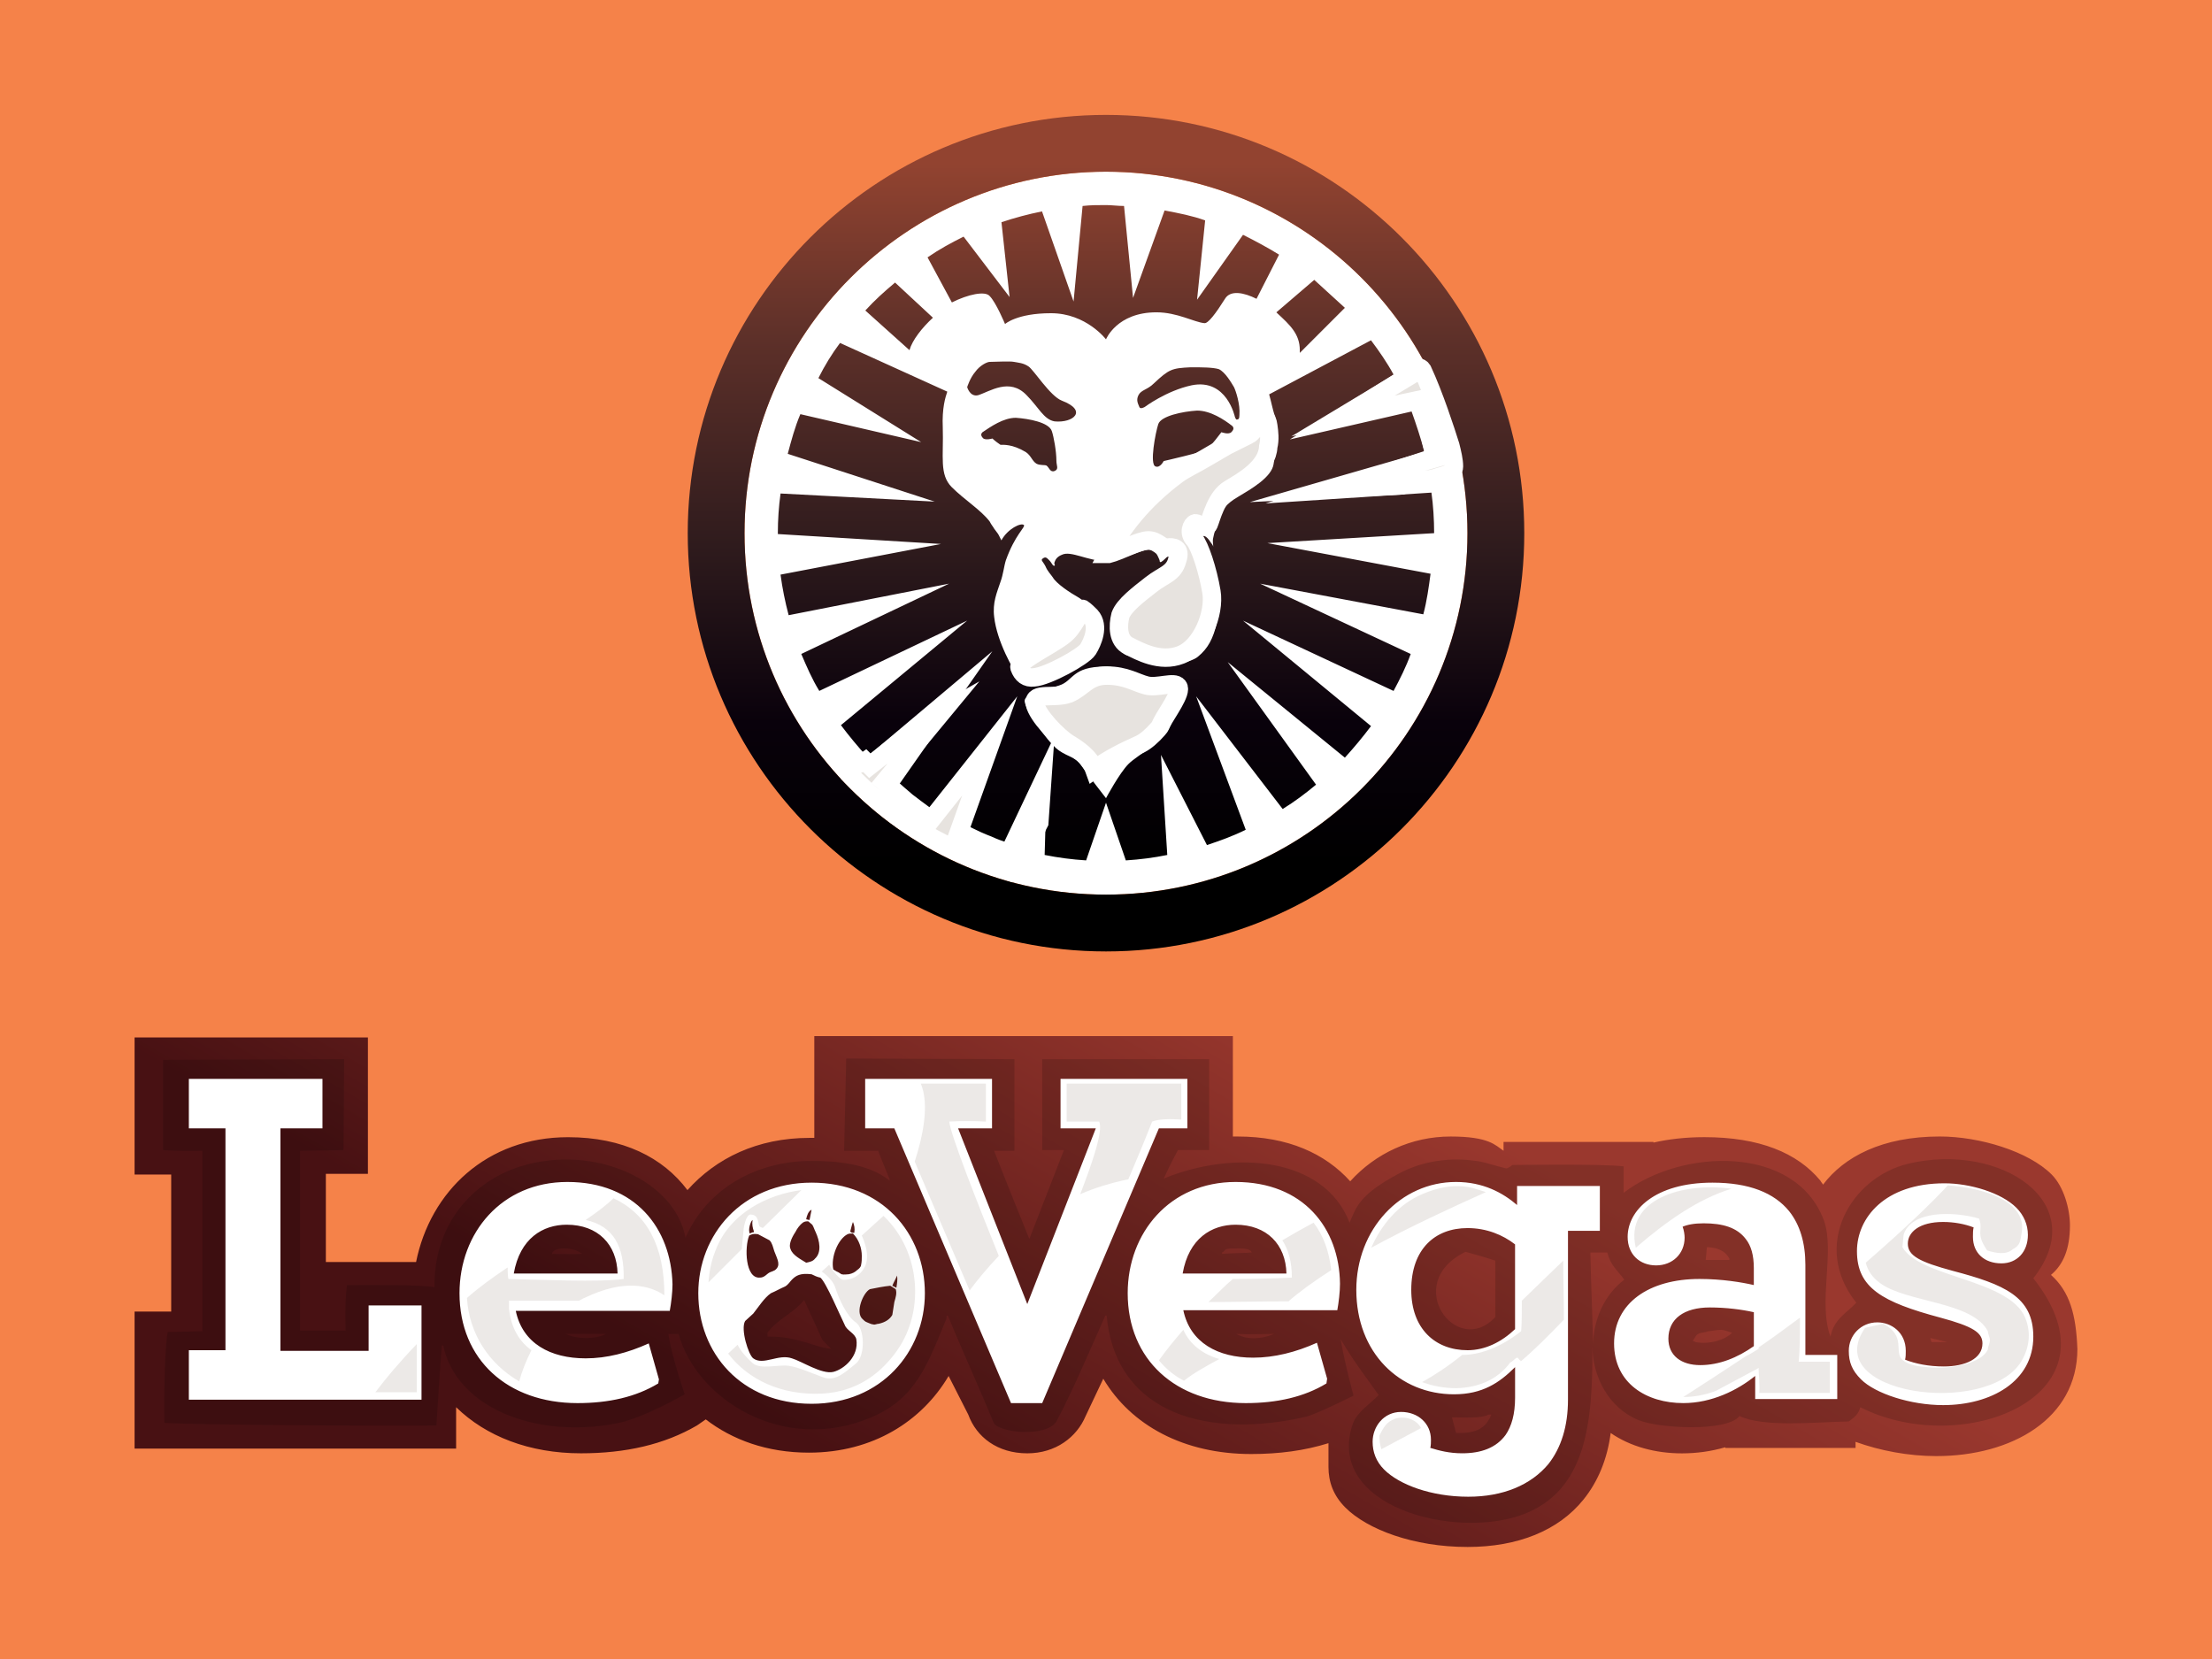
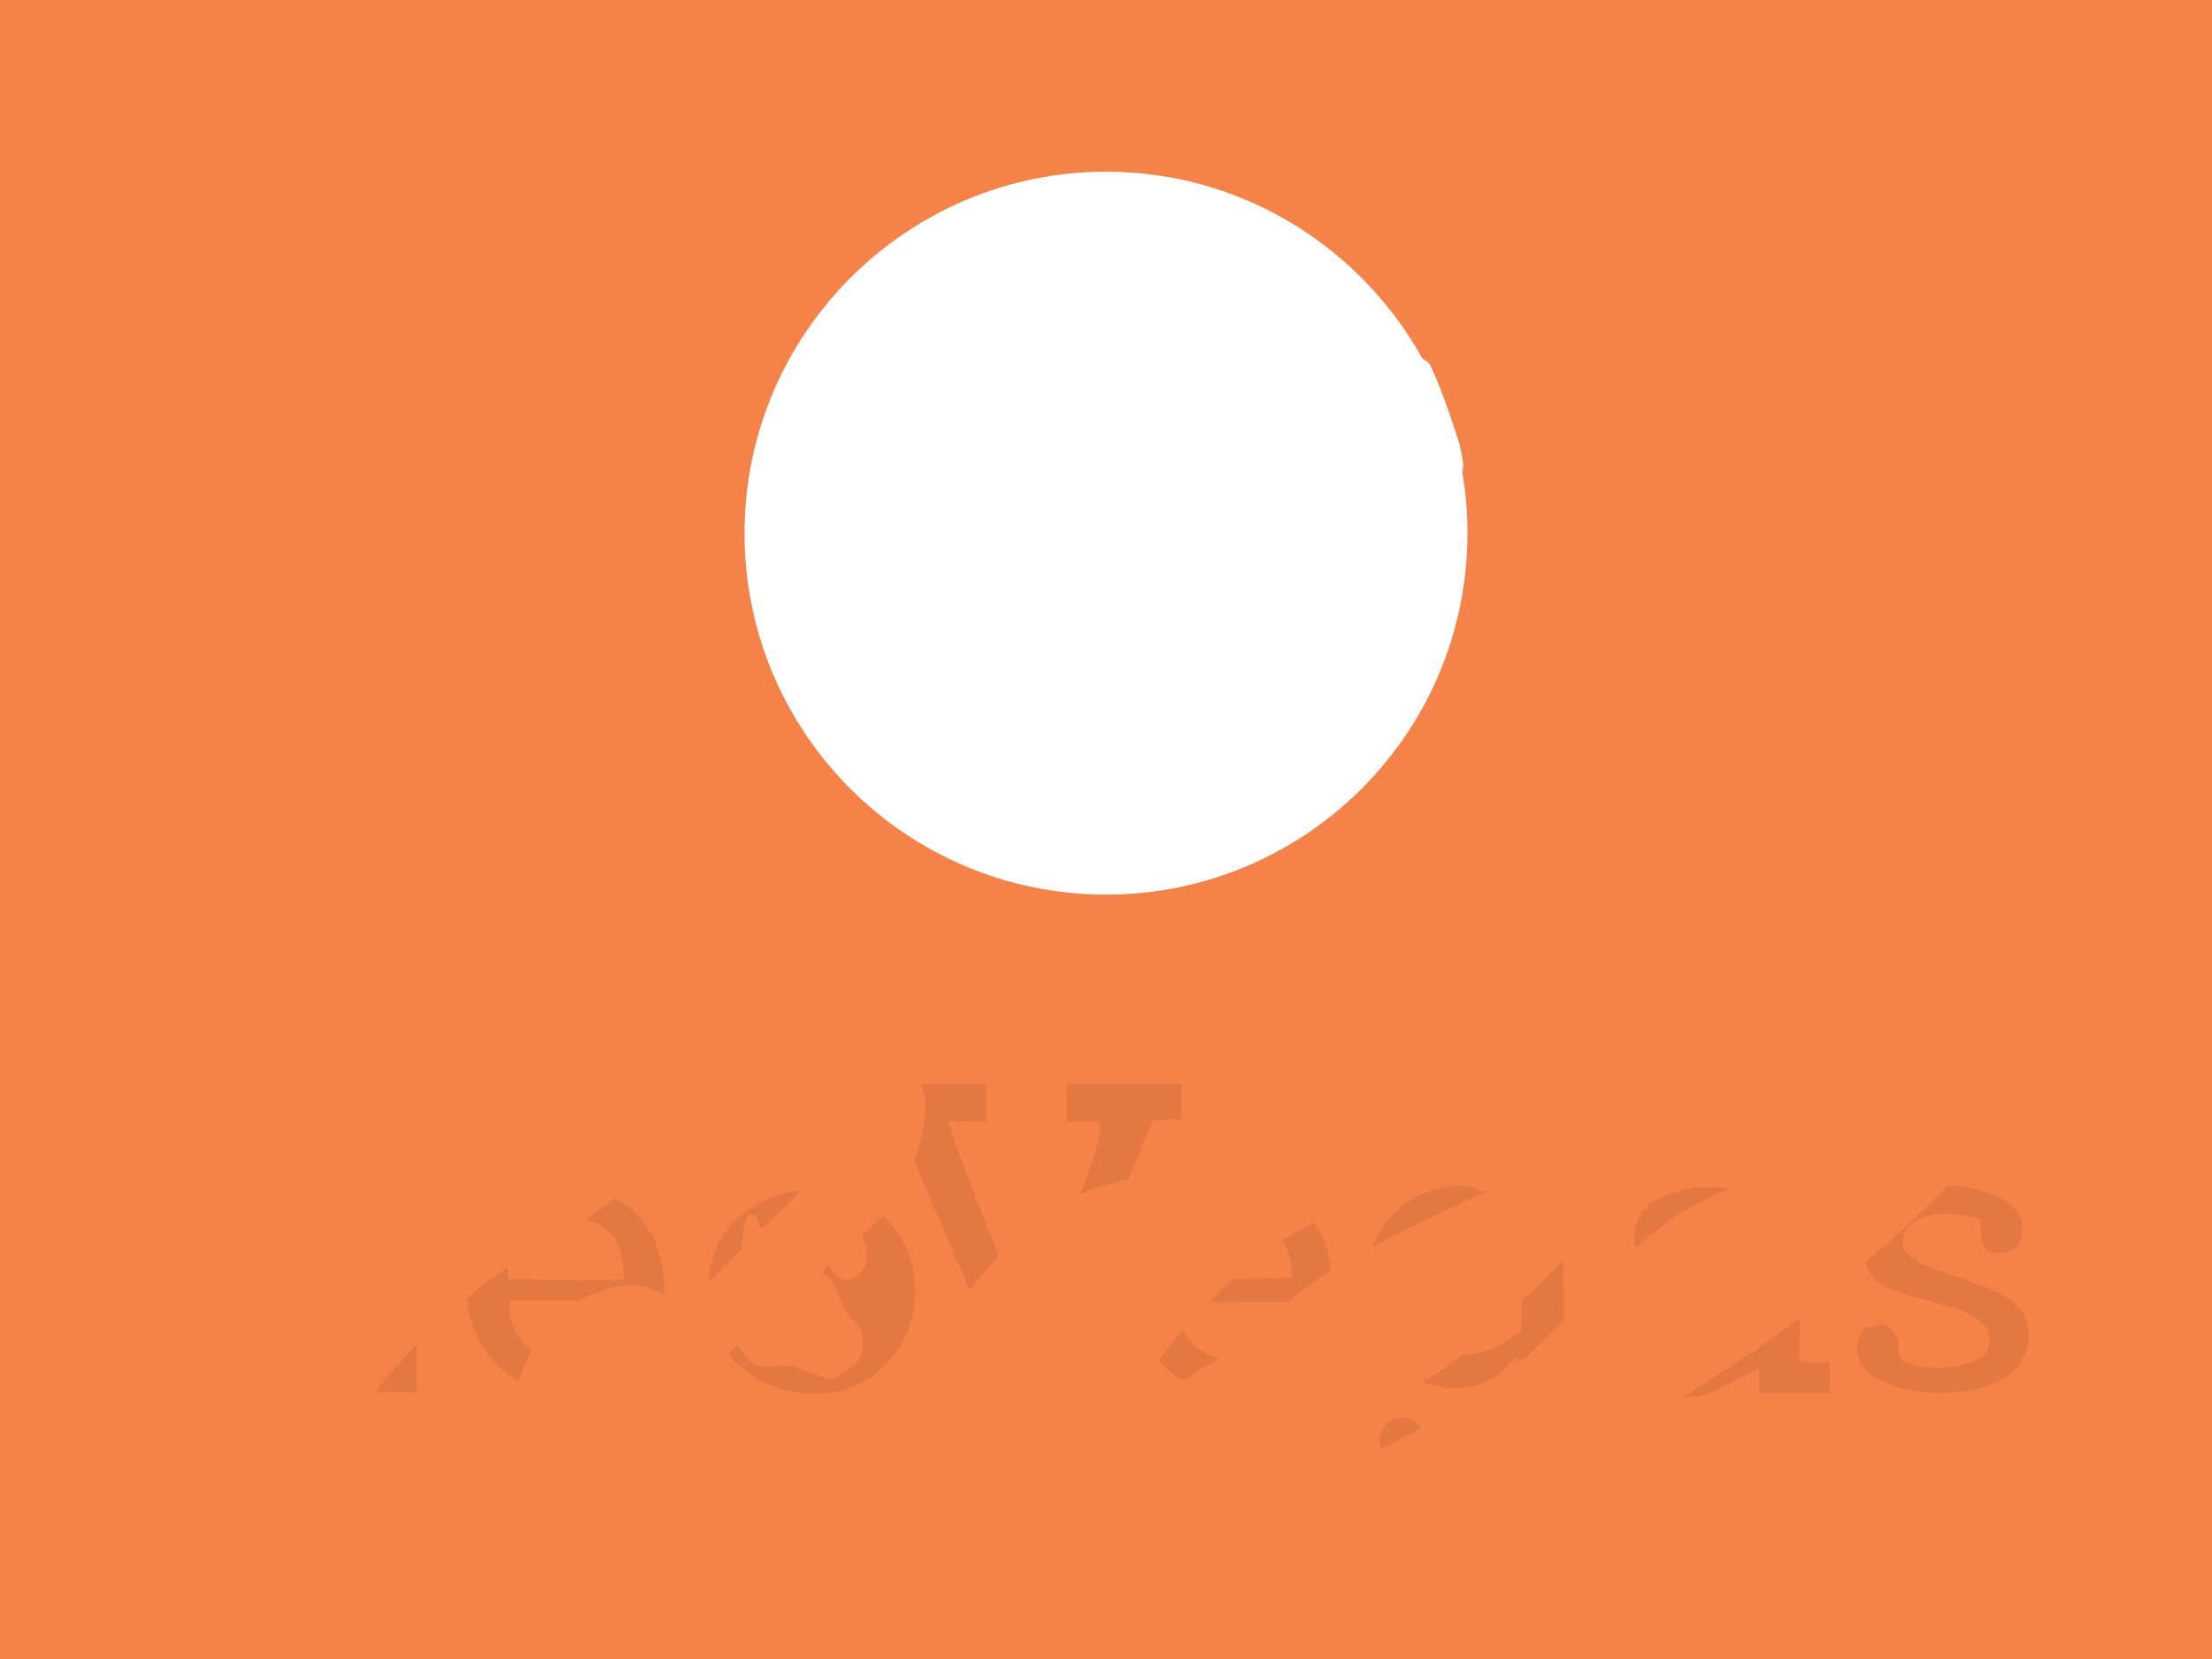
<svg xmlns="http://www.w3.org/2000/svg" version="1.1" id="Layer_1" x="0px" y="0px" width="120px" height="90px" viewBox="0 0 120 90" enable-background="new 0 0 120 90" xml:space="preserve">
  <rect x="0" y="0" width="120" height="90" fill="#808080" stroke="none" />
  <path fill="#F58249" d="M130.688,85.822c0,6.775-3.617,12.326-8.045,12.326H-2.64c-4.425,0-8.048-5.551-8.048-12.326V4.18  c0-6.783,3.624-12.328,8.047-12.328h125.28c4.424,0,8.049,5.55,8.049,12.328V85.822L130.688,85.822z" />
  <g id="LeoVegas.com">
    <g>
      <g>
        <linearGradient id="SVGID_1_" gradientUnits="userSpaceOnUse" x1="-281.807" y1="228.117" x2="-275.43" y2="217.071" gradientTransform="matrix(2.574 0 0 2.574 775.827 -505.277)">
          <stop offset="0" style="stop-color:#481113" />
          <stop offset="1" style="stop-color:#9A382E" />
        </linearGradient>
-         <path fill="url(#SVGID_1_)" d="M111.264,69.163c0.662-0.553,1.03-1.399,1.03-2.688c0-0.883-0.331-2.097-0.994-2.76     c-1.251-1.251-3.9-2.061-6.071-2.061c-3.128,0-5.189,1.104-6.33,2.612c-0.037-0.073-0.11-0.146-0.147-0.221     c-1.251-1.509-3.313-2.355-6.292-2.355c-1.031,0-1.951,0.111-2.761,0.295v-0.037h-8.133v0.479     c-0.442-0.294-0.773-0.772-2.871-0.772c-2.134,0-4.085,0.92-5.446,2.429c-1.361-1.509-3.386-2.429-6.109-2.429     c-0.073,0-0.184,0-0.257,0v-5.446H44.176v3.459v2.061c-0.074,0-0.147,0-0.258,0c-2.834,0-5.079,1.104-6.624,2.834     c-1.325-1.767-3.496-2.871-6.478-2.871c-4.416,0-7.471,2.944-8.244,6.771h-4.894V63.68h2.281v-7.397H7.301v7.434h1.986v7.434     H7.301v7.435h17.443V76.34c1.619,1.582,3.975,2.501,6.771,2.501c2.429,0,4.526-0.479,6.293-1.509l0.479-0.331     c1.435,1.104,3.313,1.804,5.594,1.804c3.496,0,6.146-1.729,7.581-4.159l1.067,2.098c0.441,1.215,1.582,2.098,3.201,2.098     c1.546,0,2.687-0.883,3.165-2.023l0.957-2.024c1.509,2.539,4.379,4.085,8.022,4.085c1.509,0,2.907-0.184,4.195-0.589     c0,0.405,0,0.81,0,1.288c0,0.81,0.258,1.546,0.92,2.208c1.178,1.178,3.681,2.135,6.625,2.135c2.723,0,4.931-0.884,6.292-2.576     c0.773-0.957,1.288-2.171,1.473-3.606c1.067,0.736,2.429,1.104,3.864,1.104c0.809,0,1.582-0.109,2.354-0.331v0.037h7.066v-0.331     c1.325,0.479,2.87,0.773,4.379,0.773c4.085,0,7.655-2.024,7.655-5.815C112.625,71.334,112.294,70.083,111.264,69.163z" />
      </g>
    </g>
    <g id="Dark_Red" opacity="0.15">
      <g>
-         <path d="M110.307,69.347c3.239-4.121-1.803-7.397-6.771-6.219c-3.128,0.735-5.299,4.452-2.833,7.543     c-0.552,0.59-1.215,0.884-1.399,1.841c-0.698-1.841,0.258-4.637-0.367-6.33c-1.546-4.085-7.691-3.9-10.856-1.472     c0-0.294,0-1.141,0-1.436c-1.178-0.146-6.036-0.073-6.036-0.073s-0.22,0.184-0.33,0.184c-0.479-0.11-0.921-0.257-1.399-0.368     c-1.692-0.294-3.238,0-4.452,0.663c-2.135,1.14-2.282,1.803-2.65,2.649c-1.397-3.606-6.329-3.938-10.083-2.392     c0.294-0.663,0.772-1.546,0.772-1.546h1.693V57.46H56.54v4.932h1.178l-1.877,4.82c0,0-1.287-3.165-1.913-4.784     c0.184,0,1.104,0,1.104,0V57.46l-9.126-0.037l-0.111,5.005h1.841c0,0,0.404,1.03,0.625,1.546v0.073     c-1.178-0.957-3.018-1.067-4.231-1.067c-3.055,0-5.631,1.546-6.772,4.012c-0.036,0.037-0.036,0.11-0.073,0.147     c-0.552-3.055-4.895-5.115-8.942-3.864c-2.576,0.81-4.71,3.091-4.674,6.551c-0.92-0.147-3.459-0.11-4.747-0.11     c-0.073,0.589-0.11,1.251-0.073,2.466H16.28v-9.753c0.588,0,2.354-0.036,2.354-0.036l0.037-4.932l-9.825,0.036v4.896     c0,0,0.993,0.073,2.134,0.036v9.79c-0.479,0-1.361,0.036-1.877,0.036c-0.146,0.552-0.221,3.275-0.184,4.932     c0.957,0.109,11.85,0.184,14.757,0.146c0.074-1.104,0.184-3.017,0.295-4.342h0.073c0.699,3.35,4.968,5.078,9.385,4.231     c1.435-0.257,3.717-1.582,3.717-1.582s-0.736-2.135-0.884-3.275h0.553c0.957,3.533,5.667,6.551,10.451,4.526     c2.429-1.03,3.055-2.87,4.085-5.373v-0.146h0.073c0.736,1.803,1.73,3.975,2.466,5.777c0.221,0.589,2.871,0.847,3.423-0.037     c0.883-1.656,2.024-4.342,2.649-5.74h0.073c0.516,5.52,5.778,6.66,10.819,5.483c0.59-0.147,2.576-1.142,2.576-1.142     s-0.479-1.729-0.698-3.055c0.698,1.179,1.324,1.987,2.06,3.019c-0.441,0.479-1.14,0.883-1.397,1.545     c-1.546,4.49,5.52,6.33,9.237,4.932c3.385-1.288,3.79-4.858,3.754-9.163c0,1.692,0.883,3.385,2.502,4.048     c1.03,0.441,4.784,0.663,5.483-0.221c1.288,0.626,4.122,0.331,5.925,0.294c0.295-0.221,0.516-0.368,0.626-0.771     C106.479,79.173,115.349,75.713,110.307,69.347z M29.97,68.021c0,0.221-0.221-0.294,0.626-0.294c0.515,0,0.772,0.147,0.993,0.294     C31.037,68.059,30.485,68.021,29.97,68.021z M30.706,72.364h2.171C32.325,72.658,31.258,72.658,30.706,72.364z M41.637,72.512     v-0.221c0.551-0.736,1.435-1.067,1.986-1.767c0.331,0.736,0.663,1.435,0.994,2.171c0.146,0.147,0.294,0.295,0.479,0.479     C44.176,73.101,43.256,72.475,41.637,72.512z M66.293,67.948c0.221-0.073,0-0.221,0.625-0.221c0.626,0,0.883,0,0.994,0.221     c-0.553,0.037-1.067,0.037-1.619,0.073V67.948L66.293,67.948z M67.065,72.364c0.699,0.037,1.362,0,2.061,0     C68.428,72.658,67.654,72.695,67.065,72.364z M78.989,77.737c-0.074-0.294-0.147-0.552-0.221-0.847     c0.662,0,1.545,0.074,1.987-0.147h0.147C80.608,77.479,80.093,77.774,78.989,77.737z M81.123,71.444     c-2.098,2.281-5.115-1.84-1.619-3.533c0.553,0.147,1.067,0.294,1.619,0.479V71.444z M86.423,72.916     c-0.036-1.582-0.11-3.274-0.147-4.968h0.92c0.185,0.735,0.553,0.957,0.92,1.472C87.012,70.267,86.459,71.591,86.423,72.916z      M92.605,67.653c0.625,0.037,0.994,0.222,1.215,0.626v0.074h-1.288C92.568,68.132,92.568,67.875,92.605,67.653z M91.98,72.806     c-0.037-0.036-0.111-0.036-0.148-0.073c0.148-0.184,0.148-0.295,0.295-0.368c0.11-0.073,0.368-0.073,0.552-0.146     c0.147,0,0.405-0.075,0.663-0.075s0.515,0.148,0.625,0.148C93.6,72.695,92.716,72.953,91.98,72.806z M104.787,72.806     c-0.037-0.073-0.037-0.147-0.074-0.221c0.295,0.073,0.626,0.147,0.92,0.221H104.787z" />
-       </g>
+         </g>
    </g>
    <g id="White">
      <g>
-         <path fill="#FFFFFF" d="M30.78,64.121c-3.57,0-5.852,2.76-5.852,6.035c0,3.606,2.612,5.962,6.403,5.962     c1.692,0,3.164-0.331,4.379-1.067l0.037-0.221l-0.552-1.951c-1.142,0.516-2.282,0.811-3.423,0.811     c-1.914,0-3.423-0.811-3.791-2.576h8.354c0.074-0.405,0.148-0.993,0.148-1.436C36.41,66.623,34.46,64.121,30.78,64.121z      M27.872,69.089c0.332-1.914,1.582-2.649,2.871-2.649c1.692,0,2.723,1.067,2.76,2.649H27.872z M44.028,64.158     c-3.79,0-6.146,2.833-6.146,5.998c0,3.238,2.318,5.999,6.146,5.999c3.79,0,6.146-2.834,6.146-5.999     C50.174,66.917,47.855,64.158,44.028,64.158z M46.273,66.292c0.073,0.184,0.11,0.331,0.073,0.589c-0.073,0-0.147,0-0.185-0.037     c0,0,0,0-0.036-0.036C46.162,66.66,46.236,66.365,46.273,66.292z M44.028,65.629c-0.037,0.185-0.074,0.369-0.11,0.553     c-0.074,0-0.147-0.037-0.184-0.037C43.771,65.961,43.844,65.704,44.028,65.629z M43.145,66.844     c0.111-0.221,0.258-0.404,0.405-0.515c0.11-0.073,0.185-0.073,0.294-0.073c0.037,0.036,0.147,0.109,0.221,0.184     c0.073,0.11,0.111,0.258,0.185,0.404c0.221,0.479,0.331,1.104-0.037,1.436c-0.11,0.147-0.294,0.184-0.478,0.221     c-0.295-0.184-0.736-0.404-0.847-0.736C42.776,67.544,42.924,67.175,43.145,66.844z M40.826,66.182     c-0.036,0.258,0,0.405,0.074,0.626c0,0,0,0,0,0.036c-0.074,0-0.147,0.037-0.221,0.073C40.568,66.733,40.716,66.256,40.826,66.182     z M40.643,67.028c0.147-0.073,0.221-0.111,0.479-0.073c0.221,0.11,0.404,0.22,0.625,0.331c0.147,0.146,0.185,0.367,0.258,0.589     c0.184,0.479,0.368,0.772,0.037,1.03c-0.073,0.036-0.147,0.073-0.258,0.11c-0.184,0.073-0.295,0.294-0.552,0.294     C40.422,69.384,40.385,67.653,40.643,67.028z M45.206,74.425c-0.626,0.147-1.73-0.588-2.245-0.735     c-0.736-0.259-1.546,0.404-2.098,0c-0.258-0.185-0.699-1.583-0.441-2.024c0.146-0.147,0.294-0.258,0.441-0.404     c0.294-0.368,0.589-0.847,0.956-1.104c0.259-0.11,0.516-0.258,0.773-0.368c0.184-0.11,0.258-0.258,0.368-0.368     c0.221-0.221,0.441-0.368,1.067-0.294c0.147,0.073,0.294,0.146,0.478,0.184c0.295,0.221,1.104,2.135,1.326,2.576     c0.109,0.295,0.552,0.441,0.625,0.772C46.604,73.579,45.794,74.277,45.206,74.425z M46.494,68.905     c-0.11,0.11-0.258,0.184-0.442,0.221c-0.11,0-0.258,0.037-0.404,0c-0.074-0.037-0.147-0.11-0.258-0.147     c-0.073-0.037-0.11-0.073-0.184-0.11c-0.147-0.663,0.258-1.656,0.772-1.913c0.073-0.038,0.184-0.038,0.295-0.038     c0.331,0.332,0.479,0.811,0.479,1.215c0,0.147,0,0.331-0.037,0.479C46.715,68.721,46.604,68.832,46.494,68.905z M48.518,70.635     c-0.036,0.22-0.073,0.479-0.11,0.699c-0.147,0.257-0.404,0.405-0.735,0.479c-0.11,0-0.222,0.073-0.295,0.036     c-0.11,0-0.221-0.073-0.331-0.109c-0.11-0.037-0.185-0.111-0.258-0.185c-0.404-0.367,0.037-1.435,0.405-1.619     c0.368-0.074,0.735-0.147,1.104-0.185c0.11,0.074,0.185,0.11,0.295,0.185C48.665,70.156,48.592,70.377,48.518,70.635z      M48.628,69.861c-0.073-0.036-0.146-0.073-0.221-0.11c0.074-0.184,0.185-0.367,0.258-0.552     C48.702,69.384,48.665,69.642,48.628,69.861z M19.997,73.284h-4.784V61.213h2.281v-2.686h-7.249v2.686h1.986v12.035h-1.986v2.686     h12.622v-5.114h-2.87V73.284z M67.029,64.121c-3.57,0-5.852,2.76-5.852,6.035c0,3.606,2.612,5.962,6.403,5.962     c1.692,0,3.164-0.331,4.379-1.067l0.037-0.258l-0.552-1.95c-1.142,0.515-2.319,0.81-3.46,0.81c-1.914,0-3.422-0.81-3.79-2.576     h8.354c0.074-0.405,0.146-0.993,0.146-1.435C72.659,66.623,70.709,64.121,67.029,64.121z M64.158,69.089     c0.331-1.914,1.582-2.649,2.871-2.649c1.692,0,2.723,1.067,2.76,2.649H64.158z M97.941,68.61c0-1.178-0.294-2.171-0.883-2.906     c-0.81-0.994-2.172-1.546-4.158-1.546c-3.129,0-4.601,1.509-4.601,2.943c0,0.957,0.663,1.546,1.545,1.546     c0.884,0,1.546-0.626,1.546-1.509c0-0.147-0.036-0.405-0.109-0.589c0.257-0.11,0.625-0.185,1.14-0.185     c1.031,0,1.804,0.222,2.282,0.847c0.295,0.368,0.441,0.884,0.441,1.583v0.92c-0.626-0.147-1.729-0.331-2.944-0.331     c-2.76,0-4.637,1.324-4.637,3.495c0,2.172,1.767,3.239,3.754,3.239c1.546,0,2.944-0.699,3.901-1.473v1.252h4.452v-2.393h-1.729     V68.61L97.941,68.61z M95.145,73.027c-0.883,0.625-1.877,1.03-2.907,1.03s-1.729-0.516-1.729-1.436     c0-1.067,0.847-1.692,2.245-1.692c0.883,0,1.729,0.109,2.392,0.258V73.027z M64.415,61.213v-2.686h-6.881v2.686h1.913     l-3.717,9.532l-3.753-9.532h1.84v-2.686h-6.882v2.686h1.582l6.33,14.905h1.692l6.33-14.905H64.415z M82.301,65.372     c-0.772-0.662-1.84-1.251-3.312-1.251c-3.018,0-5.41,2.576-5.41,5.852c0,3.422,2.355,5.667,5.3,5.667     c1.545,0,2.466-0.626,3.313-1.473v1.656c0,0.884-0.185,1.546-0.516,2.024c-0.516,0.699-1.325,0.993-2.355,0.993     c-0.699,0-1.251-0.146-1.729-0.294c0.036-0.11,0.036-0.331,0.036-0.441c0-0.884-0.699-1.509-1.619-1.509     c-0.956,0-1.545,0.81-1.545,1.619c0,0.552,0.184,1.067,0.625,1.509c0.81,0.81,2.539,1.472,4.563,1.472     c1.877,0,3.386-0.625,4.343-1.767c0.698-0.883,1.067-2.061,1.067-3.496v-9.163h1.729v-2.43h-4.49V65.372L82.301,65.372z      M82.191,72.106c-0.736,0.699-1.62,1.142-2.576,1.142c-1.768,0-3.055-1.179-3.055-3.275c0-2.209,1.287-3.35,3.055-3.35     c1.029,0,1.913,0.368,2.576,0.884V72.106z M105.928,68.941c-1.767-0.479-2.429-0.81-2.429-1.472c0-0.626,0.625-1.178,1.913-1.178     c0.589,0,1.178,0.11,1.656,0.295c-0.037,0.146-0.037,0.33-0.037,0.515c0,0.884,0.626,1.436,1.546,1.436     c0.847,0,1.435-0.626,1.435-1.546c0-0.552-0.22-1.067-0.625-1.472c-0.81-0.81-2.502-1.325-3.9-1.325     c-3.239,0-4.748,1.877-4.748,3.681c0,1.986,1.362,2.76,4.526,3.606c1.767,0.478,2.282,0.81,2.282,1.397     c0,0.847-0.957,1.252-2.098,1.252c-0.81,0-1.546-0.147-2.098-0.368c0.036-0.147,0.036-0.332,0.036-0.479     c0-0.993-0.772-1.545-1.545-1.545c-0.884,0-1.546,0.698-1.546,1.545c0,0.626,0.184,1.067,0.662,1.546     c0.773,0.773,2.688,1.398,4.453,1.398c2.613,0,4.895-1.288,4.895-3.717C110.307,70.34,108.725,69.678,105.928,68.941z" />
-       </g>
+         </g>
    </g>
    <g id="Grey" opacity="0.1">
      <g>
        <path fill="#3B200F" d="M64.084,60.735v-1.95h-6.219v2.061h1.767c0.221,0.516-0.368,2.208-1.03,3.938     c0.846-0.367,1.729-0.625,2.612-0.81c0.441-1.03,0.884-2.098,1.288-3.128C62.87,60.698,63.496,60.698,64.084,60.735z      M46.752,67.028c0.146,0.331,0.441,1.067,0.184,1.655c-0.368,0.773-1.142,0.773-1.251,0.736c-0.111-0.036-0.553-0.479-0.699-0.81     l-0.405,0.368c0.258,0.185,0.626,0.515,0.736,0.883c0.184,0.59,0.625,1.546,1.104,1.878c0.479,0.294,0.552,1.803,0,2.244     s-1.104,0.993-1.767,0.735c-0.625-0.22-1.324-0.552-1.877-0.625c-0.552-0.073-1.545,0.222-1.95-0.147     c-0.294-0.257-0.662-0.662-0.81-0.993l-0.515,0.478c1.066,1.399,2.87,2.282,5.115,2.173c1.84-0.111,3.055-1.031,3.9-2.135     c1.693-2.172,1.473-5.558-0.589-7.508L46.752,67.028z M22.61,75.529v-2.613c-0.921,0.957-1.693,1.877-2.246,2.613H22.61z      M40.348,66.623c0,0,0.11-0.735,0.368-0.735c0.516,0,0.368,0.588,0.516,0.662c0.036,0.037,0.11,0.037,0.146,0.073l2.098-2.061     c-1.766,0.221-3.9,1.215-4.674,3.313c-0.22,0.552-0.331,1.141-0.367,1.692l1.804-1.804L40.348,66.623z M64.195,72.143     c-0.516,0.59-0.958,1.142-1.325,1.657c0.405,0.478,0.847,0.846,1.361,1.104c0.552-0.441,1.178-0.772,1.914-1.178     C65.262,73.469,64.563,72.953,64.195,72.143z M33.282,65.004c-0.332,0.331-0.81,0.7-1.509,1.178     c1.509,0.332,2.098,1.436,2.061,3.202c-1.324,0.184-4.563,0.036-6.256,0c-0.037-0.221-0.037-0.442-0.037-0.626     c-0.772,0.515-1.546,1.067-2.208,1.656c0.11,1.913,1.178,3.569,2.834,4.526c0.147-0.552,0.367-1.104,0.662-1.692     c-0.662-0.479-1.104-1.215-1.215-2.245c0-0.037,0-0.405,0-0.442c0.7,0,2.208,0,3.791,0c0.11-0.036,0.184-0.109,0.295-0.146     c2.208-1.067,3.569-0.663,4.342-0.147C36.042,67.58,35.086,65.851,33.282,65.004z M53.486,60.846v-2.061h-3.533     c0.479,1.141,0.11,2.87-0.331,4.231c0.993,2.318,1.987,4.674,2.98,6.992c0.405-0.552,0.92-1.177,1.583-1.877     c-1.178-2.906-2.649-6.661-2.687-7.286C52.051,60.809,52.86,60.809,53.486,60.846z M88.741,67.69L88.741,67.69     c1.656-1.435,3.386-2.649,5.189-3.201C91.317,64.121,88.115,65.041,88.741,67.69z M97.647,71.591c0-0.036,0-0.073,0-0.109     c-0.699,0.515-1.436,1.067-2.245,1.619c0,0,0,0.036,0,0.073c-0.184,0.11-0.404,0.257-0.699,0.405     c-1.104,0.736-2.244,1.472-3.386,2.208c0.589,0,1.178-0.11,1.767-0.332c0.699-0.367,1.435-0.772,2.135-1.14     c0.036,0,0.184-0.111,0.184-0.111c0,0.332,0.074,0.847,0.036,1.362h3.828v-1.693h-1.692     C97.647,73.248,97.647,72.327,97.647,71.591z M69.567,67.286c0.332,0.516,0.516,1.177,0.516,2.023     c-0.735,0.037-1.95,0.074-3.201,0.074c-0.479,0.404-0.884,0.846-1.325,1.251c1.288,0,2.907-0.037,4.343-0.037     c0.588-0.515,1.398-1.104,2.318-1.692c-0.11-1.03-0.442-1.914-0.957-2.576C70.709,66.623,70.119,66.955,69.567,67.286z      M109.865,71.481c-0.883-2.098-5.741-2.172-6.661-3.828c0.036-0.221,0.036-0.479,0.074-0.698     c0.441-1.288,2.686-1.251,4.084-0.848c0.147,0.332,0.037,0.626,0.074,0.921c0.036,0.294,0.221,0.589,0.368,0.81     c0.478,0.147,1.03,0.258,1.397-0.074c0.368-0.184,0.405-0.404,0.479-0.92c0.257-1.656-1.987-2.392-4.012-2.539     c-0.81,0.883-2.208,2.245-4.453,4.195c0.11,0.441,0.368,0.81,0.773,1.104c1.435,1.066,5.004,0.993,5.851,2.613     c0,0.146,0.111,0.331,0.111,0.478c0,0.184-0.111,0.368-0.111,0.516c-0.331,0.735-1.95,1.104-3.274,0.956     c-0.516-0.036-0.994-0.109-1.326-0.367c-0.552-0.442,0.222-1.288-1.066-1.987c-0.331,0.073-0.662,0.146-0.993,0.221     c-2.503,3.606,6.587,4.857,8.464,1.84C110.196,72.953,110.123,72.106,109.865,71.481z M79.909,64.452     c-1.03-0.258-1.987,0-2.76,0.331c-1.288,0.552-2.209,1.656-2.761,2.907c2.098-1.141,4.417-2.208,6.22-3.018     C80.388,64.6,80.167,64.525,79.909,64.452z M75.677,76.965c-0.478,0.184-0.625,0.479-0.847,0.92c0,0.258,0.037,0.515,0.11,0.735     c0.626-0.331,1.362-0.735,2.135-1.141c0,0,0,0,0-0.036C76.854,77.038,76.266,76.78,75.677,76.965z M82.559,70.561     c0,0.589,0,1.179-0.037,1.657c-1.177,0.919-2.281,1.287-3.201,1.287c-0.773,0.626-1.509,1.104-2.171,1.472     c0.588,0.222,1.214,0.332,1.876,0.332c1.104-0.037,2.172-0.405,2.907-1.398c0.074,0,0.295-0.258,0.368-0.258     c0.074,0,0.11,0.147,0.185,0.147v0.037c0,0,0,0,0.036,0c0.736-0.626,1.509-1.399,2.319-2.246c0-1.066-0.037-2.171-0.037-3.201     C84.067,69.089,83.331,69.825,82.559,70.561z" />
      </g>
    </g>
  </g>
  <g id="Head">
    <path fill="#FFFFFF" d="M60,9.314c10.806,0,19.609,8.802,19.609,19.609c0,10.856-8.803,19.609-19.609,19.609   c-10.808,0-19.61-8.753-19.61-19.609C40.39,18.116,49.193,9.314,60,9.314z" />
    <g>
      <g>
        <linearGradient id="SVGID_2_" gradientUnits="userSpaceOnUse" x1="-338.254" y1="216.311" x2="-338.254" y2="198.679" gradientTransform="matrix(2.574 0 0 2.574 930.565 -505.277)">
          <stop offset="0" style="stop-color:#000000" />
          <stop offset="0.103" style="stop-color:#000000" />
          <stop offset="0.271" style="stop-color:#09010B" />
          <stop offset="0.483" style="stop-color:#2F1B1D" />
          <stop offset="0.729" style="stop-color:#5D3029" />
          <stop offset="0.94" style="stop-color:#924330" />
        </linearGradient>
-         <path fill="url(#SVGID_2_)" d="M53.691,16.063c0.343,0.342,0.832,1.516,0.832,1.516s0.636-0.587,2.494-0.587     c1.907,0,2.983,1.418,2.983,1.418s0.585-1.467,2.738-1.467c1.125,0,2.055,0.538,2.592,0.587c0.195,0.049,0.635-0.538,1.125-1.32     c0.293-0.489,1.027-0.342,1.711,0l1.223-2.396c-0.635-0.391-1.271-0.733-1.955-1.076l-2.494,3.521l0.439-4.303     c-0.684-0.245-1.418-0.392-2.201-0.538l-1.711,4.744l-0.488-4.988c-0.344,0-0.685-0.049-0.978-0.049c-0.44,0-0.832,0-1.271,0.049     l-0.489,5.184l-1.712-4.89c-0.733,0.147-1.467,0.342-2.2,0.587l0.44,4.059l-2.494-3.277c-0.685,0.342-1.32,0.685-1.956,1.125     l1.32,2.445C52.518,15.965,53.447,15.769,53.691,16.063z M62.836,23.007c-0.146,0.44-0.488,2.201-0.146,2.298     c0.244,0.098,0.439-0.293,0.439-0.293s2.152-0.489,2.348-0.636c0.195-0.146,0.783-0.929,0.783-0.929s0.391,0.146,0.537,0     s0.146-0.245,0.049-0.342c-0.439-0.342-1.174-0.831-1.906-0.831C64.156,22.322,62.982,22.566,62.836,23.007z M57.604,21.735     c-0.636-0.245-1.516-1.663-1.81-1.858c-0.293-0.195-0.538-0.195-0.783-0.245c-0.244-0.049-0.978,0-1.32,0     c-0.146,0-0.538,0.196-0.782,0.538c-0.293,0.342-0.44,0.832-0.44,0.832s0.146,0.538,0.586,0.44c0.636-0.195,1.712-0.978,2.641,0     c0.635,0.636,0.929,1.32,1.516,1.418C58.24,22.958,59.022,22.273,57.604,21.735z M69.291,16.992     c0.686,0.636,1.223,1.125,1.223,2.005c0,0.049,0,0.098,0,0.147l2.445-2.445c-0.588-0.538-1.125-1.027-1.662-1.516l-2.055,1.761     C69.242,16.943,69.242,16.943,69.291,16.992z M77.801,28.924c0-0.733-0.049-1.516-0.146-2.2l-8.998,0.586l8.605-2.836     c-0.195-0.733-0.439-1.467-0.684-2.151l-6.602,1.516l5.623-3.521c-0.342-0.635-0.783-1.271-1.223-1.858l-5.525,2.934     c0.098,0.342,0.195,0.831,0.293,1.125c0.146,0.489,0.049,1.907-0.049,2.641c-0.098,0.733-1.223,1.369-1.957,1.809     c-0.586,0.342-0.928,0.733-1.074,1.32c-0.1,0.293-0.197,0.636-0.246,0.88c-0.049,0.196,0,0.342,0,0.489     c0-0.048-0.098-0.195-0.146-0.245c-0.244-0.391-0.439-0.391-0.537-0.293c-0.146,0.098,0.195,0.391,0.391,0.831     c0.195,0.392,0.342,0.88,0.391,1.125c0.148,0.489,0.344,1.809,0.1,2.689c-0.197,0.88-0.49,1.418-1.027,1.858     c-0.391,0.342-1.811,0.587-2.25,0.342c-1.076-0.538-1.516-0.196-1.857-0.586c-0.344-0.392-0.636-1.174-0.636-1.516     c0.049-0.343,0.585-1.174,1.466-1.907c0.832-0.734,1.467-0.783,1.713-1.027c0.146-0.098,0.195-0.244,0.244-0.44     c0.049-0.244,0.146-0.391,0-0.44c-0.098-0.048-0.146,0-0.293,0.098c-0.197,0.196-0.393,0.391-0.441,0.342s0-0.049-0.049-0.146     s-0.098-0.294-0.293-0.44C62.201,29.56,60.979,30.44,60,30.44c-0.979,0-1.908-0.587-2.396-0.342     c-0.245,0.098-0.342,0.245-0.392,0.391c-0.049,0.147,0.049,0.147,0,0.196c-0.098,0.048-0.146-0.147-0.293-0.293     c-0.147-0.146-0.196-0.196-0.343-0.098c-0.146,0.098,0,0.147,0.147,0.44c0.098,0.245,0.293,0.44,0.391,0.587     c0.196,0.342,0.929,0.831,1.369,1.076c0.44,0.244,1.174,1.174,1.271,1.467c0.147,0.293-0.343,1.173-0.392,1.271     c-0.049,0.049,0,0-0.439,0.44c-0.44,0.44-1.37,1.125-1.957,1.271c-0.586,0.146-1.271,0.391-1.662-0.049     c-0.342-0.44-1.223-2.005-1.37-3.325c-0.098-0.783,0.147-1.321,0.342-1.908c0.147-0.391,0.196-0.88,0.293-1.173     c0.489-1.37,1.076-1.81,0.978-1.907c-0.146-0.147-0.88,0.196-1.222,0.831c-0.049-0.098-0.098-0.195-0.147-0.293     c-0.049-0.098-0.146-0.195-0.245-0.342c-0.049-0.098-0.146-0.196-0.245-0.392c-0.489-0.636-1.369-1.173-2.054-1.858     c-0.685-0.685-0.44-1.663-0.489-3.228c-0.048-1.076,0.147-1.663,0.245-1.956l-5.819-2.641c-0.44,0.587-0.831,1.223-1.173,1.907     l5.575,3.472l-6.553-1.516c-0.294,0.685-0.489,1.418-0.685,2.152l7.971,2.592l-8.362-0.44c-0.098,0.733-0.146,1.418-0.146,2.151     v0.049l8.851,0.538l-8.705,1.663c0.098,0.733,0.245,1.467,0.44,2.201l8.705-1.711l-8.02,3.814     c0.293,0.685,0.586,1.37,0.978,2.005l8.02-3.814l-6.847,5.672c0.44,0.587,0.93,1.174,1.418,1.712l6.797-5.722l-5.135,7.335     c0.587,0.489,1.174,0.929,1.81,1.32l4.206-5.477l-2.299,6.504c0.685,0.343,1.37,0.587,2.103,0.831l2.298-4.596l-0.146,5.134     c0.733,0.147,1.466,0.245,2.25,0.294L60,43.546l1.076,3.13c0.781-0.049,1.516-0.146,2.248-0.294l-0.342-5.428l2.494,4.89     c0.734-0.244,1.418-0.488,2.104-0.831l-2.689-7.237l4.693,6.112c0.637-0.391,1.223-0.831,1.811-1.32l-4.793-6.65l6.357,5.184     c0.488-0.538,0.979-1.125,1.418-1.712l-6.943-5.721l8.166,3.814c0.342-0.636,0.686-1.32,0.93-2.005l-8.168-3.814l8.852,1.663     c0.195-0.733,0.295-1.467,0.393-2.201l-8.852-1.663L77.801,28.924z M63.521,39.292c-0.344,0.929-1.811,1.662-2.299,2.151     C60.732,41.932,60,43.301,60,43.301s-1.027-1.32-1.369-1.81c-0.343-0.489-0.832-0.44-1.37-0.929     c-0.538-0.489-1.272-1.614-1.516-2.054c-0.196-0.489-0.245-0.538,0.049-0.783c0.293-0.244,0.929-0.293,1.663-0.538     c0.783-0.244,0.684-1.027,2.495-1.027c0.732,0,1.515,0.391,1.857,0.538c0.734,0.342,1.859-0.049,2.348,0.293     C64.645,37.335,63.863,38.362,63.521,39.292z M55.11,22.665c-0.685,0-1.369,0.489-1.81,0.782     c-0.098,0.098-0.098,0.196,0.049,0.342c0.147,0.098,0.489,0,0.489,0s0.146,0.147,0.44,0.343c0.147,0,0.636-0.049,1.369,0.391     c0.294,0.195,0.342,0.489,0.587,0.636c0.196,0.098,0.44,0.049,0.538,0.098c0.147,0.098,0.195,0.391,0.44,0.293     c0.245-0.098,0.098-0.293,0.098-0.538c0-0.538-0.147-1.32-0.245-1.614C56.919,22.909,55.794,22.713,55.11,22.665z M60,6.233     c-12.52,0-22.691,10.171-22.691,22.69S47.481,51.615,60,51.615c12.519,0,22.691-10.172,22.691-22.691S72.52,6.233,60,6.233z      M60,48.533c-10.808,0-19.61-8.753-19.61-19.609c0-10.808,8.803-19.609,19.61-19.609c10.806,0,19.609,8.802,19.609,19.609     C79.609,39.78,70.807,48.533,60,48.533z M50.611,17.236l-2.054-1.907c-0.586,0.489-1.125,0.978-1.614,1.516l2.396,2.151     C49.486,18.459,50.024,17.774,50.611,17.236z M67.09,22.762c0.098,0,0.148-0.049,0.148-0.245c0.049-0.586-0.197-1.32-0.295-1.516     c-0.146-0.245-0.488-0.832-0.83-0.978c-0.344-0.098-0.93-0.098-1.516-0.098c-1.027,0.049-1.174,0.098-2.006,0.88     c-0.342,0.342-0.686,0.342-0.832,0.636s0,0.489,0.049,0.636s0.295,0,0.295,0s1.172-0.88,2.541-1.174     c1.908-0.391,2.348,1.712,2.348,1.712S67.041,22.762,67.09,22.762z" />
      </g>
    </g>
    <g>
      <g>
-         <path fill="#E7E3DF" d="M78.68,24.18c-0.244-0.782-0.879-2.738-1.516-4.107c-0.244-0.391-0.928,0.098-0.83,0.244l0,0l0.098,0.098     l-3.57,2.151l4.156-0.88c0,0,0.244,0.587,0.439,1.418c0.197,0.783,0.393,1.76,0.393,1.76l-5.771,1.663l3.961-0.196     c0.588-0.244,1.271-0.244,1.811-0.391c0.391-0.146,1.025-0.196,1.025-0.636l0,0C78.875,24.963,78.777,24.572,78.68,24.18z      M68.803,23.104c-0.146-1.076-0.686,0.342-1.076,0.489c-0.391,0.196-0.783,0.392-1.174,0.587     c-0.342,0.196-0.832,0.489-1.174,0.685c-0.488,0.294-1.125,0.587-1.516,0.88c-1.908,1.418-3.033,2.935-3.765,4.303h0.049     c0.585-0.146,1.662-0.733,2.152-0.733c0.488,0,0.732,0.44,1.025,0.392c0.295-0.049,0.783,0,0.539,0.685     c-0.195,0.733-0.734,0.782-1.418,1.32c-0.686,0.538-1.467,1.125-1.662,1.663c-0.148,0.587-0.148,1.37,0.439,1.663     c0.586,0.293,1.711,0.929,2.836,0.489c1.125-0.44,1.857-2.249,1.662-3.423s-0.635-2.494-0.928-2.836     c-0.344-0.342-0.148-0.831,0.049-0.88c0.195,0,0.586,0.391,0.732,0.049s0.391-1.467,1.125-1.907s2.055-1.174,2.104-2.298     C68.9,23.838,68.852,23.447,68.803,23.104L68.803,23.104z M56.088,36.748c0.733-0.048,2.69-1.125,2.934-1.516     c0.244-0.391,0.636-1.271,0.146-1.809c-0.146-0.146-0.293-0.293-0.439-0.391l0,0c-0.146-0.049-0.098,0.245-0.195,0.342     c-0.196,0.342-0.393,0.685-0.637,0.929c-0.489,0.538-2.689,1.516-2.591,1.907l0,0C55.452,36.602,55.697,36.797,56.088,36.748z      M53.594,45.844c-0.782-0.293-1.565-0.733-1.565-0.733l1.663-4.646l-3.178,4.01c0,0-0.685-0.489-1.32-0.979     c-0.636-0.538-1.223-1.076-1.223-1.076l3.032-3.667c-0.342,0.195-0.685,0.391-1.027,0.586l-2.788,2.201l-0.245-0.244     c-0.342,0.244-1.027,0.098-0.88,0.685c0.733,0.733,2.2,2.201,3.912,3.13c1.858,1.076,3.472,1.711,4.45,2.053c0,0,0,0,0-0.049     c0.538-0.049,0.831-0.439,1.222-0.88c0.294-0.343,0.489-1.174,0.734-1.614l0.146-2.103l-1.76,3.716     C54.816,46.284,54.229,46.137,53.594,45.844z M62.201,37.188c-0.588-0.147-1.125-0.538-2.152-0.538     c-1.027,0-1.271,0.636-2.055,0.978c-0.782,0.293-1.956-0.098-1.858,0.538c0.147,0.685,1.271,1.809,1.809,2.152     c0.489,0.293,1.174,0.733,1.418,1.418c0.832-0.587,1.615-0.978,2.494-1.369c0.295-0.147,0.637-0.44,0.979-0.832     c0.098-0.098,0.146-0.244,0.195-0.342c0.244-0.489,1.125-1.663,0.881-1.956C63.717,36.944,62.787,37.335,62.201,37.188z" />
-       </g>
+         </g>
      <g>
        <path fill="none" stroke="#FFFFFF" stroke-miterlimit="10" d="M78.68,24.18c-0.244-0.782-0.879-2.738-1.516-4.107     c-0.244-0.391-0.928,0.098-0.83,0.244l0,0l0.098,0.098l-3.57,2.151l4.156-0.88c0,0,0.244,0.587,0.439,1.418     c0.197,0.783,0.393,1.76,0.393,1.76l-5.771,1.663l3.961-0.196c0.588-0.244,1.271-0.244,1.811-0.391     c0.391-0.146,1.025-0.196,1.025-0.636l0,0C78.875,24.963,78.777,24.572,78.68,24.18z M68.803,23.104     c-0.146-1.076-0.686,0.342-1.076,0.489c-0.391,0.196-0.783,0.392-1.174,0.587c-0.342,0.196-0.832,0.489-1.174,0.685     c-0.488,0.294-1.125,0.587-1.516,0.88c-1.908,1.418-3.033,2.935-3.765,4.303h0.049c0.585-0.146,1.662-0.733,2.152-0.733     c0.488,0,0.732,0.44,1.025,0.392c0.295-0.049,0.783,0,0.539,0.685c-0.195,0.733-0.734,0.782-1.418,1.32     c-0.686,0.538-1.467,1.125-1.662,1.663c-0.148,0.587-0.148,1.37,0.439,1.663c0.586,0.293,1.711,0.929,2.836,0.489     c1.125-0.44,1.857-2.249,1.662-3.423s-0.635-2.494-0.928-2.836c-0.344-0.342-0.148-0.831,0.049-0.88     c0.195,0,0.586,0.391,0.732,0.049s0.391-1.467,1.125-1.907s2.055-1.174,2.104-2.298C68.9,23.838,68.852,23.447,68.803,23.104     L68.803,23.104z M56.088,36.748c0.733-0.048,2.69-1.125,2.934-1.516c0.244-0.391,0.636-1.271,0.146-1.809     c-0.146-0.146-0.293-0.293-0.439-0.391l0,0c-0.146-0.049-0.098,0.245-0.195,0.342c-0.196,0.342-0.393,0.685-0.637,0.929     c-0.489,0.538-2.689,1.516-2.591,1.907l0,0C55.452,36.602,55.697,36.797,56.088,36.748z M53.594,45.844     c-0.782-0.293-1.565-0.733-1.565-0.733l1.663-4.646l-3.178,4.01c0,0-0.685-0.489-1.32-0.979     c-0.636-0.538-1.223-1.076-1.223-1.076l3.032-3.667c-0.342,0.195-0.685,0.391-1.027,0.586l-2.788,2.201l-0.245-0.244     c-0.342,0.244-1.027,0.098-0.88,0.685c0.733,0.733,2.2,2.201,3.912,3.13c1.858,1.076,3.472,1.711,4.45,2.053c0,0,0,0,0-0.049     c0.538-0.049,0.831-0.439,1.222-0.88c0.294-0.343,0.489-1.174,0.734-1.614l0.146-2.103l-1.76,3.716     C54.816,46.284,54.229,46.137,53.594,45.844z M62.201,37.188c-0.588-0.147-1.125-0.538-2.152-0.538     c-1.027,0-1.271,0.636-2.055,0.978c-0.782,0.293-1.956-0.098-1.858,0.538c0.147,0.685,1.271,1.809,1.809,2.152     c0.489,0.293,1.174,0.733,1.418,1.418c0.832-0.587,1.615-0.978,2.494-1.369c0.295-0.147,0.637-0.44,0.979-0.832     c0.098-0.098,0.146-0.244,0.195-0.342c0.244-0.489,1.125-1.663,0.881-1.956C63.717,36.944,62.787,37.335,62.201,37.188z" />
      </g>
    </g>
  </g>
</svg>